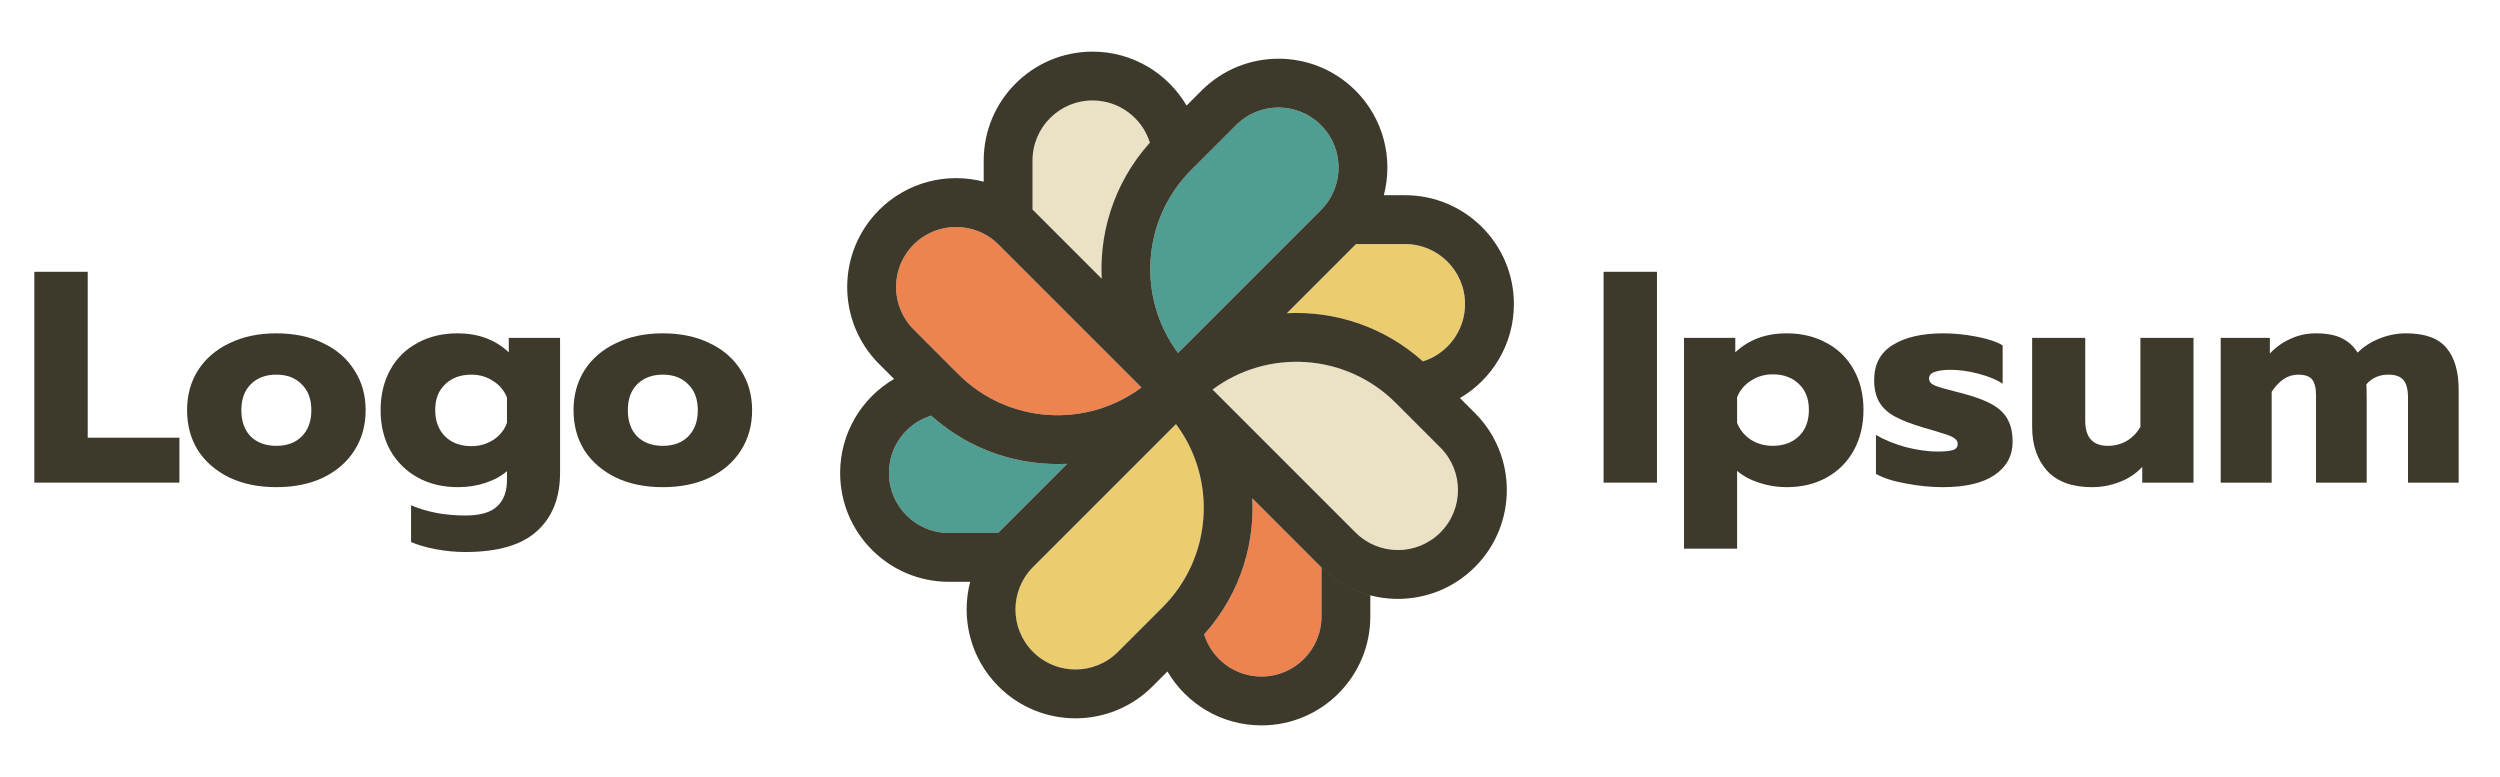
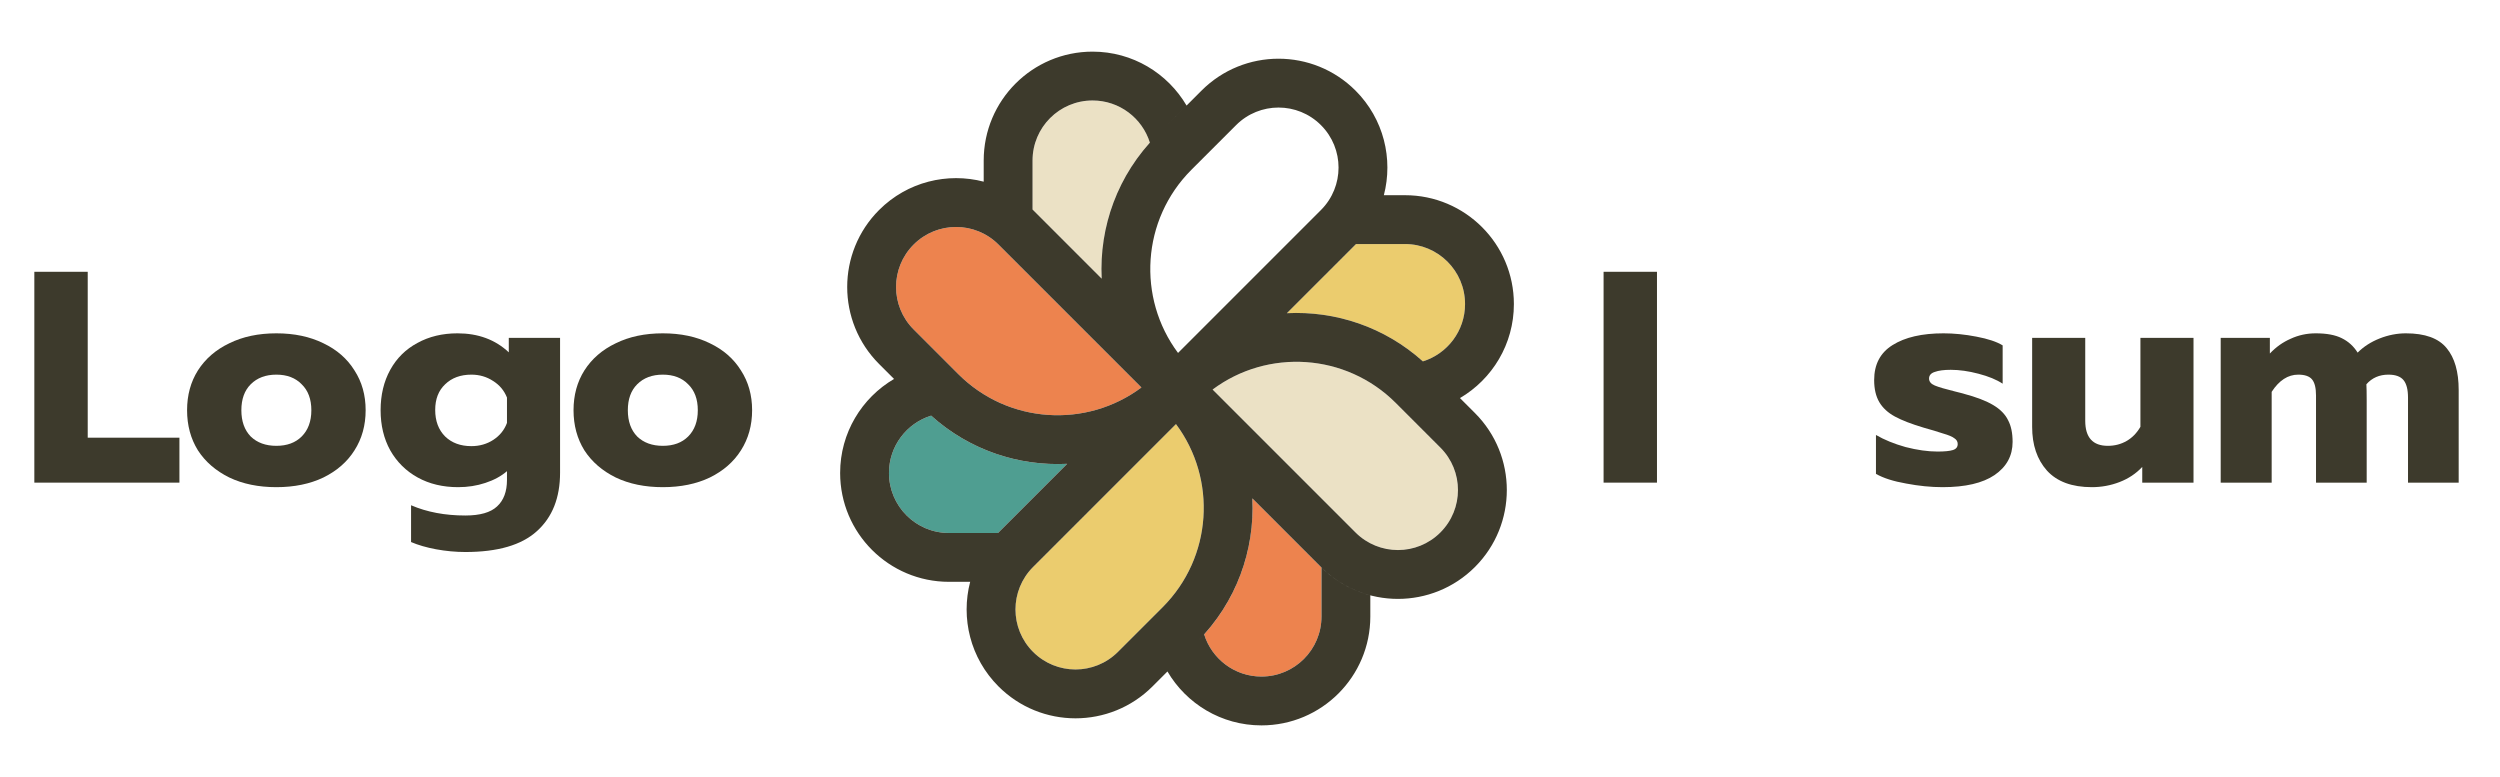
<svg xmlns="http://www.w3.org/2000/svg" width="148" height="46" viewBox="0 0 148 46" fill="none">
-   <path fill-rule="evenodd" clip-rule="evenodd" d="M73.176 7.407C74.563 6.02 76.813 6.02 78.201 7.407C79.589 8.795 79.589 11.045 78.201 12.433L69.74 20.894C67.311 17.638 67.575 13.008 70.532 10.051L73.176 7.407Z" fill="#4F9E91" />
  <path fill-rule="evenodd" clip-rule="evenodd" d="M85.271 26.497C86.659 27.884 86.659 30.134 85.271 31.522C83.884 32.91 81.634 32.91 80.246 31.522L71.785 23.061C75.04 20.632 79.671 20.896 82.628 23.853L85.271 26.497Z" fill="#EBE1C5" />
  <path fill-rule="evenodd" clip-rule="evenodd" d="M66.182 38.592C64.794 39.98 62.544 39.98 61.157 38.592C59.769 37.205 59.769 34.955 61.157 33.567L69.617 25.106C72.047 28.362 71.783 32.992 68.826 35.949L66.182 38.592Z" fill="#EBCC6E" />
  <path fill-rule="evenodd" clip-rule="evenodd" d="M54.087 19.503C52.699 18.115 52.699 15.865 54.087 14.478C55.474 13.09 57.724 13.09 59.112 14.478L67.573 22.939C64.317 25.368 59.687 25.104 56.73 22.147L54.087 19.503Z" fill="#ED834E" />
  <path fill-rule="evenodd" clip-rule="evenodd" d="M71.285 37.556C73.331 35.281 74.282 32.37 74.138 29.503L78.201 33.567C78.212 33.577 78.222 33.587 78.232 33.597V36.498C78.232 38.461 76.641 40.052 74.678 40.052C73.084 40.052 71.735 39.002 71.285 37.556Z" fill="#ED834E" />
  <path fill-rule="evenodd" clip-rule="evenodd" d="M55.123 24.606C57.398 26.652 60.309 27.603 63.175 27.459L59.112 31.522C59.102 31.532 59.092 31.543 59.082 31.553H56.181C54.218 31.553 52.627 29.962 52.627 27.999C52.627 26.405 53.677 25.056 55.123 24.606Z" fill="#4F9E91" />
  <path fill-rule="evenodd" clip-rule="evenodd" d="M84.235 21.394C81.96 19.348 79.049 18.397 76.182 18.541L80.246 14.478C80.256 14.467 80.266 14.457 80.276 14.447H83.177C85.14 14.447 86.731 16.038 86.731 18.001C86.731 19.595 85.681 20.944 84.235 21.394Z" fill="#EBCC6E" />
  <path fill-rule="evenodd" clip-rule="evenodd" d="M68.073 8.444C66.027 10.719 65.076 13.63 65.22 16.497L61.157 12.433C61.146 12.423 61.136 12.413 61.126 12.403V9.502C61.126 7.539 62.717 5.948 64.68 5.948C66.274 5.948 67.623 6.998 68.073 8.444Z" fill="#EBE1C5" />
  <path fill-rule="evenodd" clip-rule="evenodd" d="M64.68 3.057C61.12 3.057 58.235 5.943 58.235 9.502V10.755C56.093 10.196 53.72 10.755 52.042 12.433C49.525 14.95 49.525 19.031 52.042 21.548L52.928 22.434C51.019 23.553 49.736 25.626 49.736 27.999C49.736 31.559 52.622 34.444 56.181 34.444H57.434C56.875 36.586 57.434 38.959 59.112 40.637C61.629 43.154 65.71 43.154 68.227 40.637L70.87 37.993C73.202 35.661 74.292 32.557 74.138 29.503L78.201 33.567C80.718 36.084 84.799 36.084 87.316 33.567C89.833 31.05 89.833 26.969 87.316 24.452L86.43 23.566C88.339 22.447 89.622 20.374 89.622 18.001C89.622 14.441 86.736 11.556 83.177 11.556H81.924C82.483 9.414 81.924 7.041 80.246 5.363C77.729 2.846 73.648 2.846 71.131 5.363L68.488 8.007C66.156 10.339 65.066 13.443 65.22 16.497L61.157 12.433C61.147 12.423 61.136 12.413 61.126 12.403V9.502C61.126 7.539 62.717 5.948 64.68 5.948C66.274 5.948 67.623 6.998 68.073 8.444C68.207 8.295 68.345 8.15 68.488 8.007L70.245 6.249C69.126 4.34 67.053 3.057 64.68 3.057ZM80.276 14.447C80.266 14.457 80.256 14.467 80.246 14.478L76.183 18.541C79.049 18.397 81.96 19.348 84.235 21.394C85.681 20.944 86.731 19.595 86.731 18.001C86.731 16.038 85.14 14.447 83.177 14.447H80.276ZM59.082 31.553C59.092 31.543 59.102 31.532 59.112 31.522L63.175 27.459C60.309 27.603 57.398 26.652 55.123 24.606C53.677 25.056 52.627 26.405 52.627 27.999C52.627 29.962 54.218 31.553 56.181 31.553H59.082ZM74.678 42.943C72.305 42.943 70.232 41.66 69.113 39.751L70.87 37.993C71.013 37.85 71.151 37.705 71.285 37.556C71.735 39.002 73.084 40.052 74.678 40.052C76.641 40.052 78.232 38.461 78.232 36.498V33.597C79.065 34.419 80.066 34.968 81.123 35.245V36.498C81.123 40.057 78.238 42.943 74.678 42.943ZM78.201 7.408C76.814 6.02 74.564 6.02 73.176 7.408L70.532 10.051C67.575 13.008 67.311 17.638 69.74 20.894L78.201 12.433C79.589 11.045 79.589 8.795 78.201 7.408ZM85.271 31.522C86.659 30.134 86.659 27.884 85.271 26.497L82.628 23.853C79.671 20.896 75.04 20.632 71.785 23.061L80.246 31.522C81.634 32.91 83.884 32.91 85.271 31.522ZM66.182 38.592C64.794 39.98 62.544 39.98 61.157 38.592C59.769 37.205 59.769 34.955 61.157 33.567L69.618 25.106C72.047 28.361 71.783 32.992 68.826 35.949L66.182 38.592ZM54.087 14.478C52.699 15.865 52.699 18.115 54.087 19.503L56.73 22.147C59.687 25.104 64.317 25.368 67.573 22.939L59.112 14.478C57.724 13.09 55.474 13.09 54.087 14.478Z" fill="#3D3A2C" />
  <path d="M2.033 16.09H5.193V25.911H10.622V28.572H2.033V16.09Z" fill="#3D3A2C" />
  <path d="M16.36 28.84C15.301 28.84 14.372 28.649 13.575 28.268C12.777 27.875 12.158 27.34 11.717 26.661C11.289 25.971 11.075 25.179 11.075 24.286C11.075 23.393 11.289 22.608 11.717 21.929C12.158 21.238 12.777 20.703 13.575 20.322C14.372 19.929 15.301 19.733 16.36 19.733C17.42 19.733 18.348 19.929 19.146 20.322C19.944 20.703 20.557 21.238 20.985 21.929C21.426 22.608 21.646 23.393 21.646 24.286C21.646 25.179 21.426 25.971 20.985 26.661C20.557 27.34 19.944 27.875 19.146 28.268C18.348 28.649 17.42 28.84 16.36 28.84ZM16.36 26.393C16.991 26.393 17.491 26.209 17.86 25.84C18.241 25.459 18.432 24.941 18.432 24.286C18.432 23.631 18.241 23.119 17.86 22.75C17.491 22.369 16.991 22.179 16.36 22.179C15.729 22.179 15.223 22.369 14.842 22.75C14.473 23.119 14.289 23.631 14.289 24.286C14.289 24.941 14.473 25.459 14.842 25.84C15.223 26.209 15.729 26.393 16.36 26.393Z" fill="#3D3A2C" />
  <path d="M27.549 32.679C26.978 32.679 26.4 32.625 25.817 32.518C25.246 32.411 24.752 32.268 24.335 32.089V29.911C25.275 30.316 26.347 30.518 27.549 30.518C28.418 30.518 29.043 30.339 29.424 29.982C29.817 29.625 30.013 29.101 30.013 28.411V27.893C29.668 28.191 29.24 28.423 28.728 28.59C28.228 28.756 27.692 28.84 27.121 28.84C26.216 28.84 25.418 28.649 24.728 28.268C24.037 27.887 23.496 27.351 23.103 26.661C22.722 25.971 22.532 25.179 22.532 24.286C22.532 23.381 22.722 22.584 23.103 21.893C23.484 21.203 24.02 20.673 24.71 20.304C25.4 19.923 26.192 19.733 27.085 19.733C28.311 19.733 29.323 20.108 30.12 20.858V20H33.156V27.982C33.156 29.47 32.698 30.625 31.781 31.447C30.877 32.268 29.466 32.679 27.549 32.679ZM27.906 26.411C28.394 26.411 28.829 26.286 29.21 26.036C29.591 25.786 29.859 25.453 30.013 25.036V23.536C29.847 23.119 29.573 22.792 29.192 22.554C28.811 22.304 28.383 22.179 27.906 22.179C27.264 22.179 26.746 22.369 26.353 22.75C25.96 23.119 25.764 23.625 25.764 24.268C25.764 24.923 25.96 25.447 26.353 25.84C26.746 26.221 27.264 26.411 27.906 26.411Z" fill="#3D3A2C" />
  <path d="M39.239 28.84C38.179 28.84 37.251 28.649 36.453 28.268C35.656 27.875 35.037 27.34 34.596 26.661C34.168 25.971 33.953 25.179 33.953 24.286C33.953 23.393 34.168 22.608 34.596 21.929C35.037 21.238 35.656 20.703 36.453 20.322C37.251 19.929 38.179 19.733 39.239 19.733C40.298 19.733 41.227 19.929 42.025 20.322C42.822 20.703 43.435 21.238 43.864 21.929C44.304 22.608 44.525 23.393 44.525 24.286C44.525 25.179 44.304 25.971 43.864 26.661C43.435 27.34 42.822 27.875 42.025 28.268C41.227 28.649 40.298 28.84 39.239 28.84ZM39.239 26.393C39.87 26.393 40.37 26.209 40.739 25.84C41.12 25.459 41.31 24.941 41.31 24.286C41.31 23.631 41.12 23.119 40.739 22.75C40.37 22.369 39.87 22.179 39.239 22.179C38.608 22.179 38.102 22.369 37.721 22.75C37.352 23.119 37.168 23.631 37.168 24.286C37.168 24.941 37.352 25.459 37.721 25.84C38.102 26.209 38.608 26.393 39.239 26.393Z" fill="#3D3A2C" />
  <path d="M94.932 16.09H98.093V28.572H94.932V16.09Z" fill="#3D3A2C" />
-   <path d="M99.693 20H102.729V20.858C103.526 20.108 104.538 19.733 105.764 19.733C106.657 19.733 107.449 19.923 108.139 20.304C108.83 20.673 109.365 21.203 109.746 21.893C110.127 22.572 110.318 23.363 110.318 24.268C110.318 25.161 110.127 25.959 109.746 26.661C109.365 27.351 108.83 27.887 108.139 28.268C107.461 28.649 106.669 28.84 105.764 28.84C105.193 28.84 104.645 28.75 104.122 28.572C103.61 28.405 103.181 28.173 102.836 27.875V32.482H99.693V20ZM104.943 26.393C105.586 26.393 106.104 26.203 106.496 25.822C106.889 25.441 107.086 24.923 107.086 24.268C107.086 23.613 106.889 23.102 106.496 22.733C106.104 22.352 105.586 22.161 104.943 22.161C104.467 22.161 104.038 22.286 103.657 22.536C103.276 22.774 103.003 23.102 102.836 23.518V25.036C103.003 25.453 103.276 25.786 103.657 26.036C104.038 26.274 104.467 26.393 104.943 26.393Z" fill="#3D3A2C" />
  <path d="M115.003 28.84C114.313 28.84 113.593 28.768 112.843 28.625C112.093 28.494 111.497 28.304 111.057 28.054V25.75C111.545 26.036 112.128 26.274 112.807 26.465C113.497 26.643 114.128 26.732 114.7 26.732C115.116 26.732 115.42 26.703 115.61 26.643C115.801 26.584 115.896 26.465 115.896 26.286C115.896 26.143 115.831 26.03 115.7 25.947C115.581 25.852 115.354 25.756 115.021 25.661C114.7 25.554 114.325 25.441 113.896 25.322C113.17 25.107 112.599 24.887 112.182 24.661C111.765 24.435 111.456 24.149 111.253 23.804C111.051 23.459 110.95 23.024 110.95 22.5C110.95 21.572 111.313 20.881 112.039 20.429C112.777 19.965 113.783 19.733 115.057 19.733C115.676 19.733 116.325 19.798 117.003 19.929C117.694 20.06 118.211 20.233 118.557 20.447V22.715C118.2 22.477 117.723 22.28 117.128 22.125C116.545 21.971 115.997 21.893 115.485 21.893C115.081 21.893 114.765 21.935 114.539 22.018C114.313 22.09 114.2 22.221 114.2 22.411C114.2 22.59 114.313 22.727 114.539 22.822C114.765 22.917 115.17 23.036 115.753 23.179C116.134 23.274 116.295 23.316 116.235 23.304C116.997 23.506 117.586 23.733 118.003 23.983C118.42 24.233 118.711 24.53 118.878 24.875C119.057 25.209 119.146 25.637 119.146 26.161C119.146 26.982 118.789 27.637 118.075 28.125C117.372 28.601 116.348 28.84 115.003 28.84Z" fill="#3D3A2C" />
  <path d="M123.838 28.84C122.66 28.84 121.773 28.512 121.178 27.857C120.595 27.203 120.303 26.34 120.303 25.268V20H123.446V24.911C123.446 25.899 123.892 26.393 124.785 26.393C125.19 26.393 125.559 26.298 125.892 26.107C126.225 25.917 126.499 25.637 126.713 25.268V20H129.856V28.572H126.821V27.643C126.452 28.036 126.005 28.334 125.481 28.536C124.958 28.738 124.41 28.84 123.838 28.84Z" fill="#3D3A2C" />
  <path d="M131.465 20H134.376V20.929C134.733 20.548 135.144 20.256 135.608 20.054C136.072 19.84 136.566 19.733 137.09 19.733C137.733 19.733 138.245 19.828 138.626 20.018C139.019 20.209 139.334 20.494 139.572 20.875C139.929 20.518 140.364 20.238 140.876 20.036C141.388 19.834 141.906 19.733 142.429 19.733C143.56 19.733 144.364 20.024 144.84 20.608C145.316 21.179 145.554 22.006 145.554 23.09V28.572H142.554V23.536C142.554 23.06 142.465 22.715 142.286 22.5C142.108 22.286 141.81 22.179 141.394 22.179C140.858 22.179 140.423 22.369 140.09 22.75C140.102 22.953 140.108 23.262 140.108 23.679V28.572H137.108V23.411C137.108 22.971 137.031 22.655 136.876 22.465C136.721 22.274 136.447 22.179 136.055 22.179C135.447 22.179 134.924 22.518 134.483 23.197V28.572H131.465V20Z" fill="#3D3A2C" />
</svg>